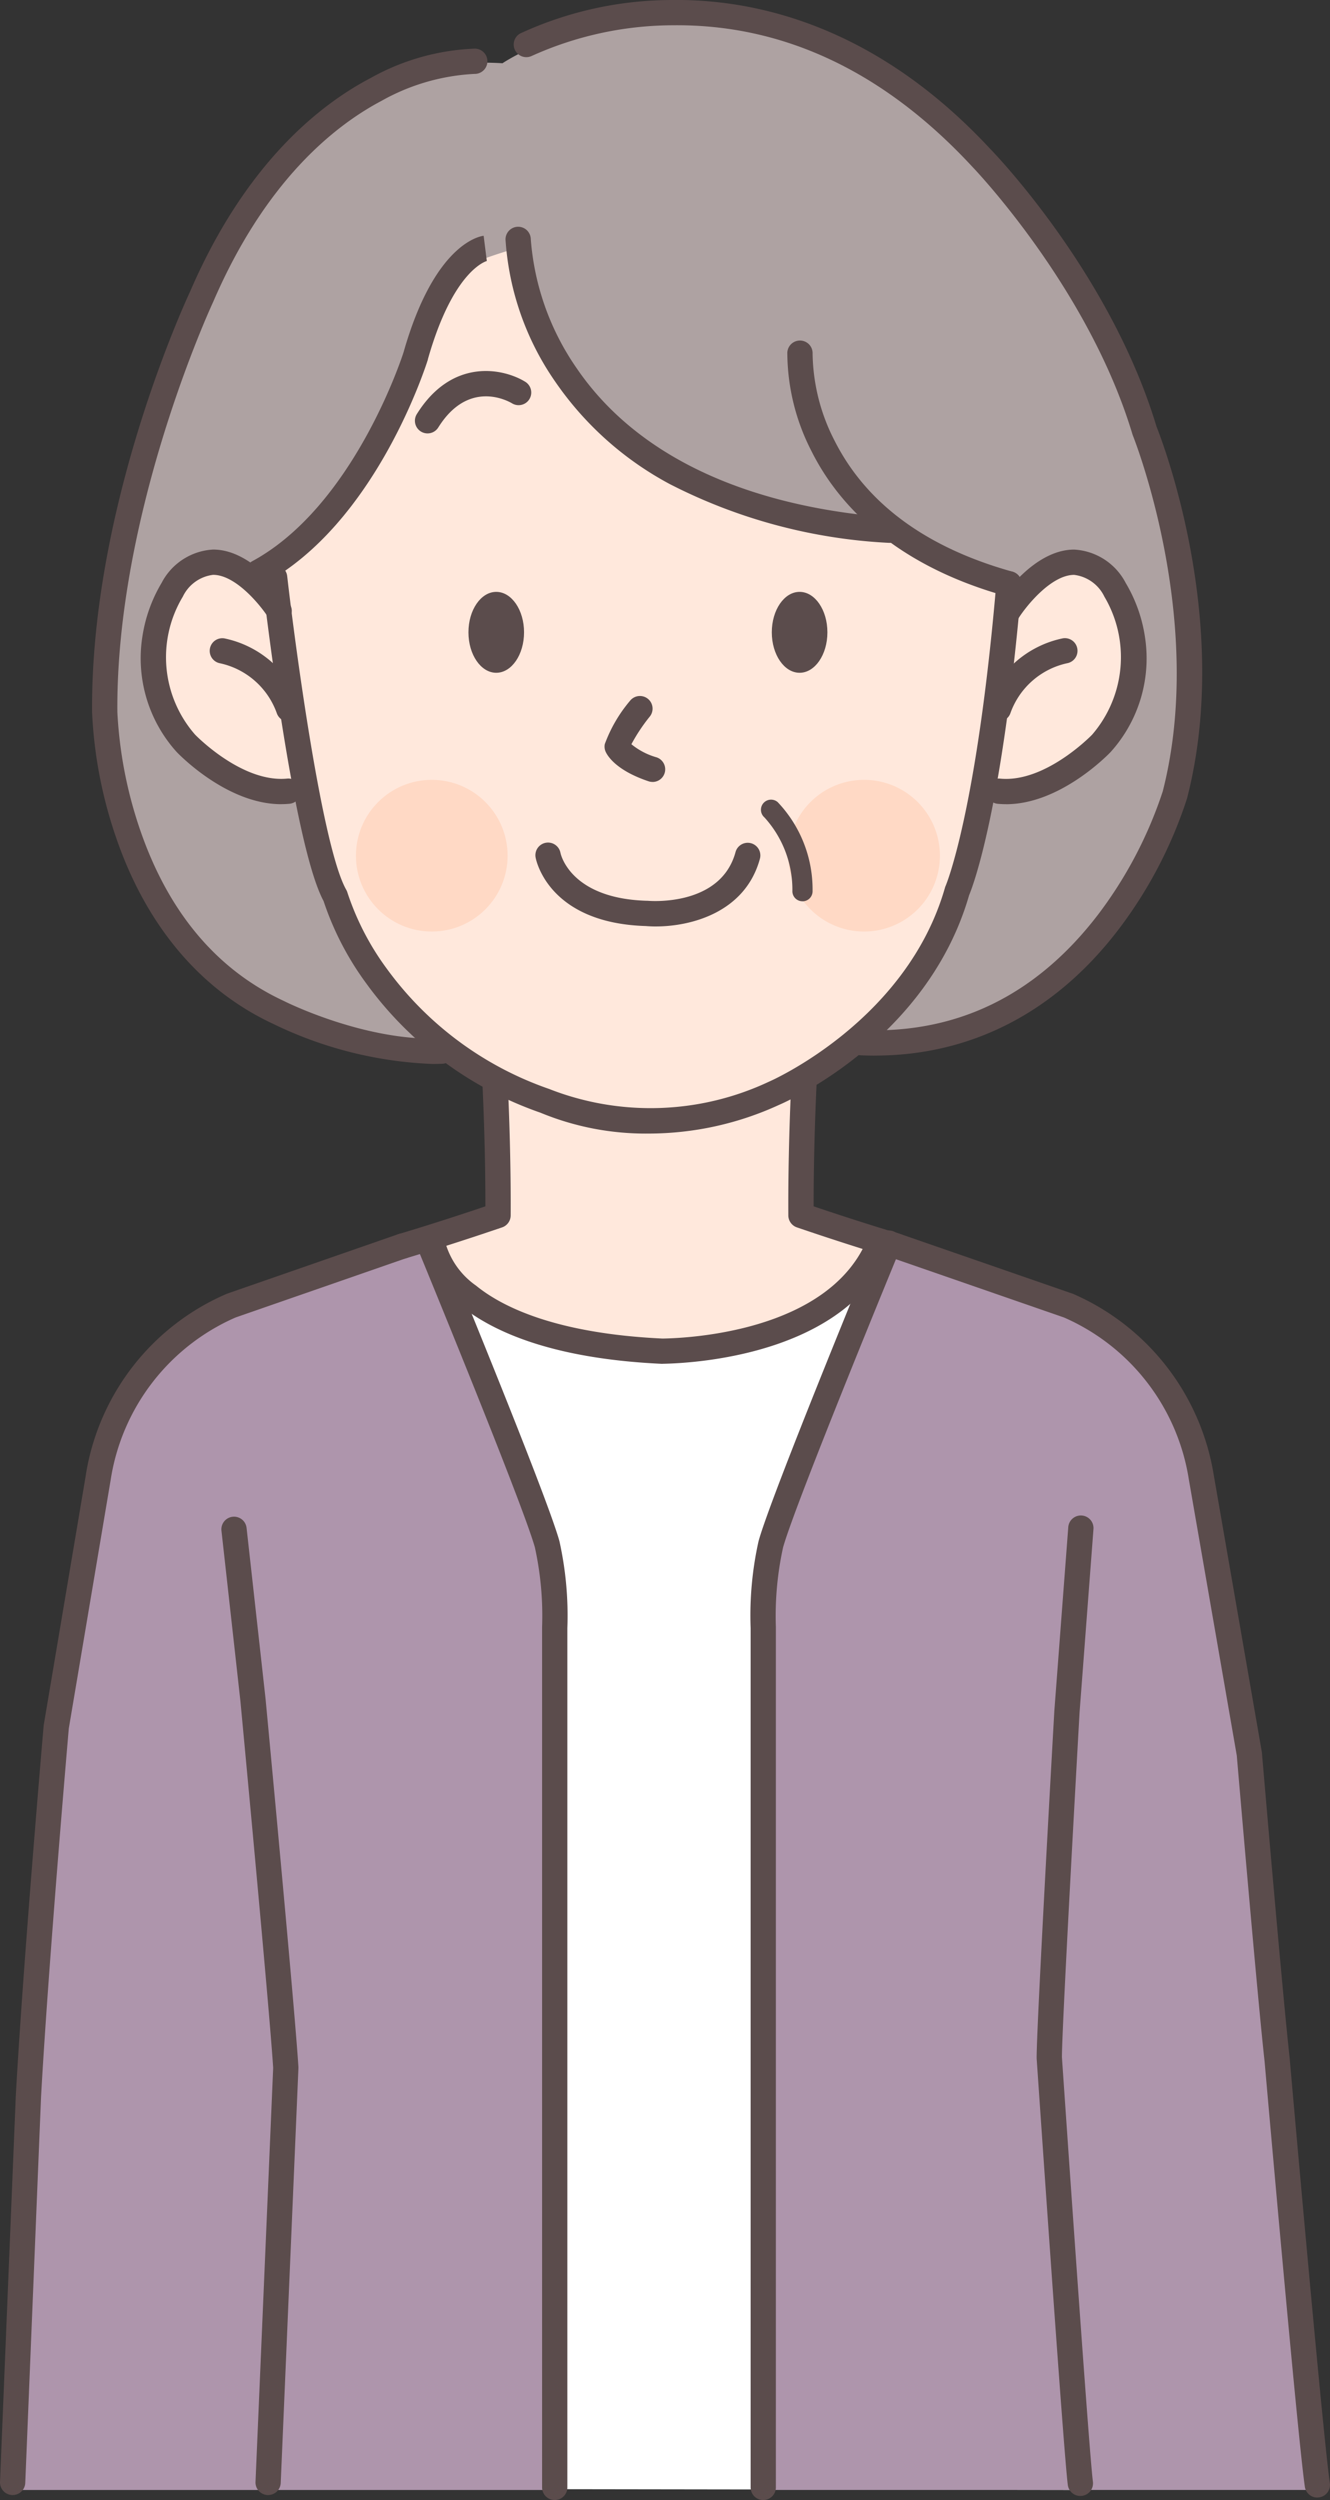
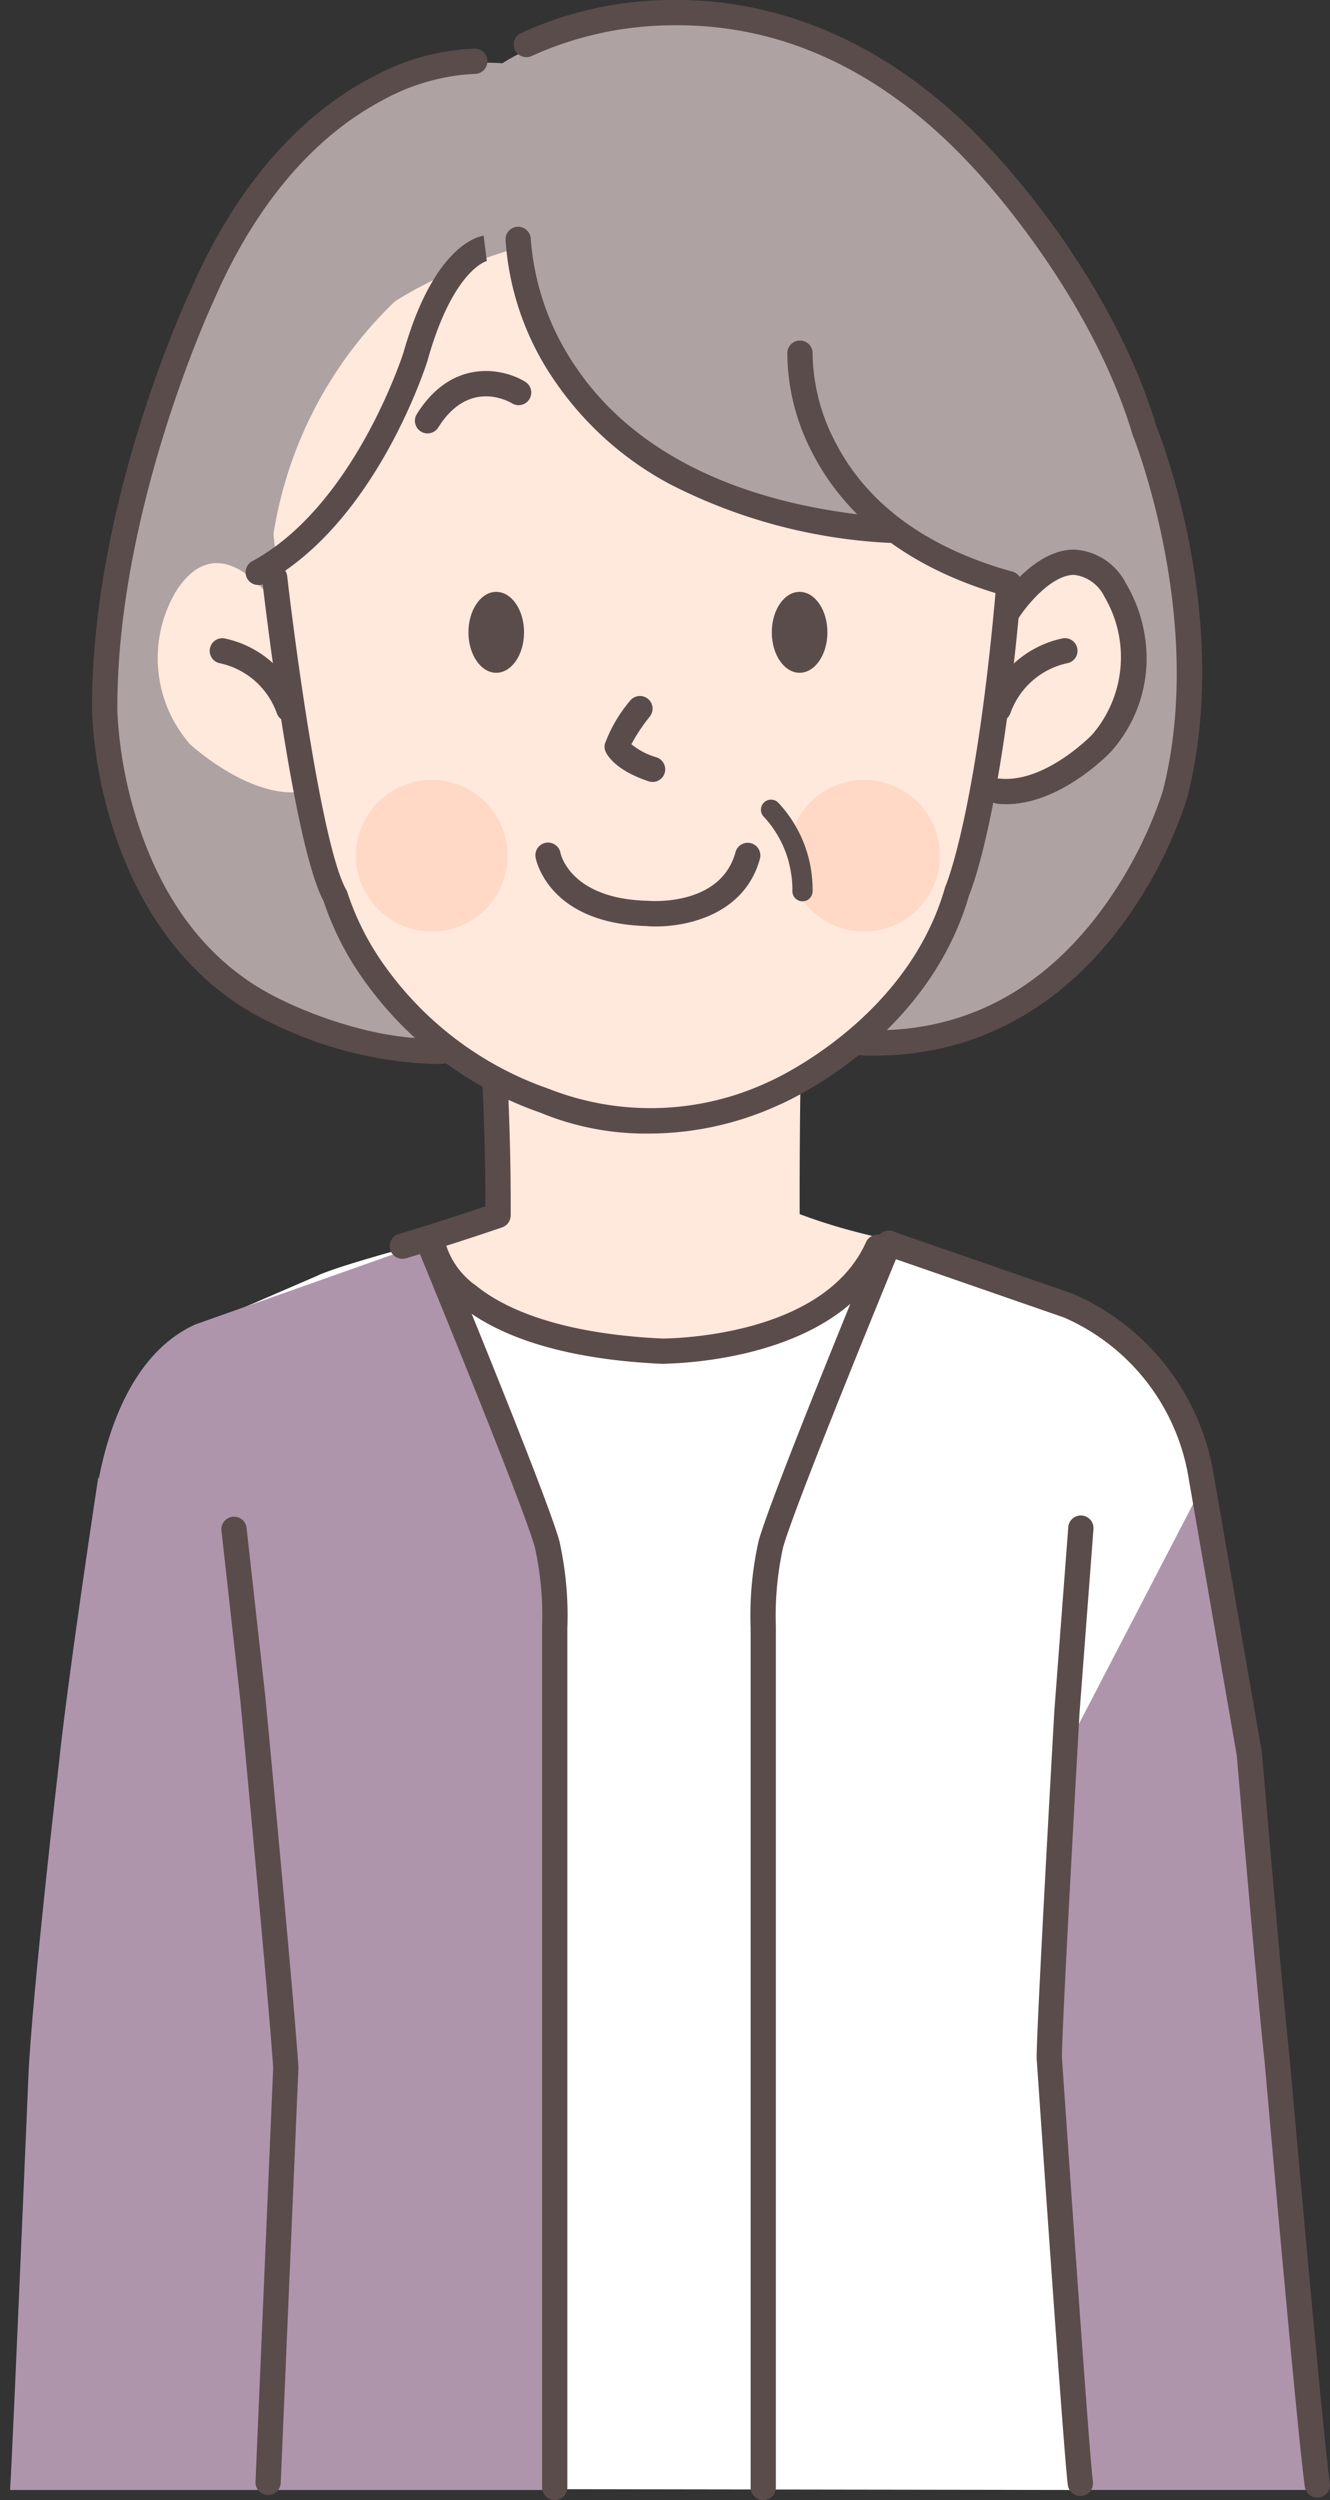
<svg xmlns="http://www.w3.org/2000/svg" width="84.188" height="158.209" viewBox="0 0 84.188 158.209">
  <rect x="0" y="0" width="84.188" height="158.209" fill="#333333" stroke="none" />
  <g id="case05" transform="translate(-2188.077 -6440.539)">
    <g id="Group_26397" data-name="Group 26397">
      <path id="Path_57850" data-name="Path 57850" d="M2256.094,6598.112s-.88-18.961-1.6-27.122l.527-18.025,9.441-16.322-.96-5.121s-.824-5.43-7.384-7.83l-5.121-1.92s-5.794-1.625-7.521-2.4c0,0-1.723,7.155-13.084,6.834,0,0-12.642.641-15.349-7.048,0,0-5.651,1.494-6.932,2.135l-5.9,2.549s-6.264,1.451-8.024,11.852l10.1,18.072,2.08,18.242s-.875,23.618-1.487,26.025Z" fill="#fff" />
      <path id="Path_57851" data-name="Path 57851" d="M2203.881,6551.313l-9.585-17.273s-1.906,12.477-2.5,18.181c0,0-1.68,14.4-1.92,19.682,0,0-.96,22.883-1.16,26.209h16.171s1.5-24.483,1.341-27.2C2206.229,6570.909,2204.041,6554.513,2203.881,6551.313Z" fill="#ae95ac" />
      <path id="Path_57852" data-name="Path 57852" d="M2193.961,6536.98s.426-9.921,6.507-12.637l14.935-5.285,6.668,17.126a16.934,16.934,0,0,1,1.12,8.481v53.447h-18.242l1.28-27.2-1.934-17.22Z" fill="#ae95ac" />
-       <path id="Path_57853" data-name="Path 57853" d="M2264.9,6537.727s-1.227-10.024-6.987-13.224l-13.939-5.121-6.614,16.8a16.932,16.932,0,0,0-1.12,8.481v53.447h20.234l-1.983-27.33.645-17.093Z" fill="#ae95ac" />
      <path id="Path_57854" data-name="Path 57854" d="M2255.5,6551.313l8.641-16.642s2.905,13.241,3.5,18.945c0,0,1.521,13.922,1.76,19.2,0,0,1.677,23.088,2.546,25.294h-15.468s-2.143-24.453-1.983-27.174C2254.494,6570.938,2255.341,6554.513,2255.5,6551.313Z" fill="#ae95ac" />
      <g id="Group_26396" data-name="Group 26396">
        <path id="Path_57855" data-name="Path 57855" d="M2223.191,6598.748a.8.8,0,0,1-.8-.8v-54.407c0-.017,0-.033,0-.05a20.15,20.15,0,0,0-.457-5.033c-.8-2.847-7.365-18.774-7.431-18.935a.8.8,0,1,1,1.479-.61c.273.661,6.7,16.24,7.5,19.133l.008.031a21.645,21.645,0,0,1,.5,5.489v54.382a.8.8,0,0,1-.8.8Z" fill="#5b4c4c" />
        <path id="Path_57856" data-name="Path 57856" d="M2236.391,6598.748a.8.8,0,0,1-.8-.8v-54.382a21.611,21.611,0,0,1,.5-5.489l.008-.031c.8-2.893,7.226-18.472,7.5-19.133a.8.8,0,1,1,1.479.61c-.067.161-6.633,16.087-7.432,18.935a20.234,20.234,0,0,0-.457,5.033c0,.017,0,.033,0,.05v54.407a.8.8,0,0,1-.8.8Z" fill="#5b4c4c" />
        <path id="Path_57857" data-name="Path 57857" d="M2205.051,6598.432h-.035a.8.8,0,0,1-.765-.834l1.118-26.2c-.247-3.881-2.057-23.022-2.075-23.215l-1.2-10.788a.8.8,0,0,1,1.59-.177l1.2,10.8c.019.208,1.845,19.512,2.083,23.321,0,.028,0,.056,0,.084l-1.12,26.242a.8.8,0,0,1-.8.766Z" fill="#5b4c4c" />
        <path id="Path_57858" data-name="Path 57858" d="M2256.46,6598.49a.8.8,0,0,1-.792-.7c-.273-2.1-1.9-25.974-1.972-26.989,0-.018,0-.036,0-.054,0-2.159,1.076-21.16,1.122-21.968l.881-11.616a.8.8,0,0,1,1.595.121l-.88,11.6c-.01.182-1.109,19.591-1.118,21.835.066.962,1.7,24.841,1.961,26.864a.8.8,0,0,1-.691.9.912.912,0,0,1-.1.006Z" fill="#5b4c4c" />
-         <path id="Path_57859" data-name="Path 57859" d="M2188.878,6598.432h-.033a.8.8,0,0,1-.767-.833l1-24.448c.476-8.567,1.749-23.253,1.762-23.4,0-.021,0-.042.008-.064l2.659-15.78,0-.016a15.042,15.042,0,0,1,8.946-11.486l10.83-3.763a.8.8,0,1,1,.525,1.511l-10.824,3.761a13.451,13.451,0,0,0-7.9,10.267l-2.652,15.741c-.067.774-1.293,14.969-1.756,23.306l-1,24.437a.8.8,0,0,1-.8.767Z" fill="#5b4c4c" />
        <path id="Path_57860" data-name="Path 57860" d="M2271.464,6598.592a.8.8,0,0,1-.791-.685c-.462-3.187-2.454-25.835-2.55-26.93-.465-4.193-1.689-18.527-1.758-19.339l-3.033-17.461a13.452,13.452,0,0,0-7.907-10.265l-11.133-3.858a.8.8,0,0,1,.524-1.512l11.139,3.86.01,0h0a15.13,15.13,0,0,1,8.942,11.485l3.04,17.508c0,.022.007.046.009.069.013.15,1.285,15.081,1.759,19.342v.018c.021.237,2.084,23.7,2.541,26.849a.8.8,0,0,1-.677.907.782.782,0,0,1-.116.008Z" fill="#5b4c4c" />
      </g>
    </g>
    <g id="Group_26399" data-name="Group 26399">
      <path id="Path_57861" data-name="Path 57861" d="M2219.6,6506.809s.3,6.055.213,10.722l-4.411,1.367s.912,6.537,14.029,7.041c0,0,10.4,1.28,14.257-7.1a36.93,36.93,0,0,1-4.993-1.467s-.021-6.267.107-10.668C2238.8,6506.7,2221.521,6507.129,2219.6,6506.809Z" fill="#ffe8dc" />
      <g id="Group_26398" data-name="Group 26398">
        <path id="Path_57862" data-name="Path 57862" d="M2230.019,6526.846h-.039c-14.324-.665-15.284-7.251-15.318-7.531a.8.8,0,0,1,1.588-.2,4.985,4.985,0,0,0,1.958,2.78c1.662,1.354,5.058,3.032,11.8,3.351h.033c1.7-.029,10.321-.462,12.854-6.1a.8.8,0,0,1,1.46.657c-2.924,6.5-12.381,7-14.276,7.039a.567.567,0,0,1-.065,0Z" fill="#5b4c4c" />
        <path id="Path_57863" data-name="Path 57863" d="M2213.548,6520.2a.8.8,0,0,1-.229-1.567c2.338-.7,4.509-1.424,5.482-1.753.006-4.948-.273-9.44-.276-9.487a.8.8,0,1,1,1.6-.1c0,.049.307,4.943.277,10.165a.8.8,0,0,1-.538.751c-.029.01-2.9,1-6.082,1.957a.811.811,0,0,1-.231.034Z" fill="#5b4c4c" />
-         <path id="Path_57864" data-name="Path 57864" d="M2244.83,6520.2a.8.8,0,0,1-.231-.034c-3.179-.954-6.053-1.947-6.082-1.957a.8.8,0,0,1-.539-.751c-.029-5.222.275-10.116.278-10.165a.8.8,0,1,1,1.6.1c0,.047-.282,4.541-.276,9.487.973.329,3.144,1.052,5.482,1.753a.8.8,0,0,1-.229,1.567Z" fill="#5b4c4c" />
      </g>
    </g>
    <g id="Group_26408" data-name="Group 26408">
      <path id="Path_57865" data-name="Path 57865" d="M2219.884,6444.542s10.028-6.828,23.683.32c0,0,19.523,11.841,19.949,41.6,0,0-1.386,9.868-7.787,15.149a20.355,20.355,0,0,1-13.122,4.907s-13.228,4.961-26.137.32a27.687,27.687,0,0,1-14.615-4.161s-12.8-12.268-4.907-31.47C2196.791,6471.592,2200.907,6443.356,2219.884,6444.542Z" fill="#aea2a2" />
      <path id="Path_57866" data-name="Path 57866" d="M2251.947,6475.46c-.283,13.869-3.65,21.806-3.65,21.806-1.651,8.918-12,12.534-12,12.534a18.659,18.659,0,0,1-14.27.212c-10.844-4.374-13.04-13.066-13.04-13.066-1.937-6.615-3.6-22.606-3.6-22.606a25.991,25.991,0,0,1,7.681-14.722s14.029-9.388,27.684-.96C2240.746,6458.658,2252.213,6462.448,2251.947,6475.46Z" fill="#ffe8dc" />
      <path id="Path_57867" data-name="Path 57867" d="M2207.015,6490.662c-3.307.32-6.919-3.036-6.919-3.036a8.289,8.289,0,0,1-.854-9.708c2.987-4.587,6.6,1.334,6.6,1.334Z" fill="#ffe8dc" />
      <path id="Path_57868" data-name="Path 57868" d="M2250.831,6490.459c2.987.427,6.909-2.876,6.909-2.876a8.289,8.289,0,0,0,.854-9.708c-2.987-4.587-6.6,1.334-6.6,1.334Z" fill="#ffe8dc" />
-       <path id="Path_57869" data-name="Path 57869" d="M2219.831,6456.09s-3.014.506-4.961,4.96c0,0-1.92,10.162-9.921,15.709,0,0-3.094-5.014,1.067-14.935C2206.016,6461.824,2215.03,6450.729,2219.831,6456.09Z" fill="#aea2a2" />
      <path id="Path_57870" data-name="Path 57870" d="M2220.737,6453.289s-2.507,18.243,23.257,20.91c0,0,5.073,3.4,8.593,3.075,0,0,3.234-12.482-8.234-24.216C2244.353,6453.058,2230.179,6442.888,2220.737,6453.289Z" fill="#aea2a2" />
      <g id="Group_26407" data-name="Group 26407">
        <g id="Group_26402" data-name="Group 26402">
          <g id="Group_26400" data-name="Group 26400">
            <path id="Path_57871" data-name="Path 57871" d="M2251.756,6491.43c-.175,0-.35-.008-.526-.025a.8.8,0,0,1,.154-1.593c2.77.268,5.6-2.551,5.823-2.78a7.515,7.515,0,0,0,.777-8.734,2.455,2.455,0,0,0-1.917-1.38h0c-1.447.006-3.013,1.956-3.494,2.707a.8.8,0,0,1-1.349-.861c.224-.351,2.263-3.433,4.833-3.446h.016a3.919,3.919,0,0,1,3.257,2.106,9.385,9.385,0,0,1,1.213,3.363,8.851,8.851,0,0,1-2.126,7.3l-.03.034c-.135.142-3.182,3.311-6.626,3.311Z" fill="#5b4c4c" />
            <path id="Path_57872" data-name="Path 57872" d="M2251.28,6486.209a.8.8,0,0,1-.751-1.076,6.532,6.532,0,0,1,4.826-4.2.8.8,0,0,1,.255,1.58,4.925,4.925,0,0,0-3.578,3.167.8.8,0,0,1-.752.525Z" fill="#5b4c4c" />
          </g>
          <g id="Group_26401" data-name="Group 26401">
-             <path id="Path_57873" data-name="Path 57873" d="M2205.878,6491.43c-3.444,0-6.491-3.169-6.625-3.311l-.031-.034a8.85,8.85,0,0,1-2.126-7.3,9.385,9.385,0,0,1,1.213-3.363,3.919,3.919,0,0,1,3.257-2.106h.016c2.571.013,4.609,3.1,4.833,3.446a.8.8,0,1,1-1.349.86c-.482-.751-2.047-2.7-3.494-2.706h-.005a2.457,2.457,0,0,0-1.917,1.379,7.44,7.44,0,0,0,.777,8.735c.221.225,3.051,3.048,5.823,2.78a.8.8,0,0,1,.154,1.593c-.176.017-.352.025-.526.025Z" fill="#5b4c4c" />
            <path id="Path_57874" data-name="Path 57874" d="M2206.354,6486.209a.8.8,0,0,1-.752-.525,4.922,4.922,0,0,0-3.578-3.167.8.8,0,0,1,.255-1.58,6.533,6.533,0,0,1,4.826,4.2.8.8,0,0,1-.476,1.026.79.79,0,0,1-.275.05Z" fill="#5b4c4c" />
          </g>
          <path id="Path_57875" data-name="Path 57875" d="M2229.157,6512.274a17.436,17.436,0,0,1-6.879-1.324,22.91,22.91,0,0,1-11.037-8.206,18.785,18.785,0,0,1-2.683-5.187c-1.961-3.641-3.814-19.693-3.892-20.38a.8.8,0,0,1,1.59-.182c.529,4.628,2.232,17.217,3.74,19.856a.847.847,0,0,1,.077.186,17.153,17.153,0,0,0,2.51,4.834,21.341,21.341,0,0,0,10.269,7.585c.025.009.05.019.074.03a17.6,17.6,0,0,0,13.806-.486l.018-.008c.087-.036,8.724-3.811,11.145-12.284a.665.665,0,0,1,.039-.106c.018-.042,1.968-4.625,3.213-19.184a.8.8,0,1,1,1.595.137c-1.216,14.212-3.076,19.05-3.323,19.641-2.633,9.12-11.529,13.049-12.033,13.265a19.785,19.785,0,0,1-8.229,1.813Z" fill="#5b4c4c" />
        </g>
        <g id="Group_26405" data-name="Group 26405">
          <g id="Group_26403" data-name="Group 26403">
            <circle id="Ellipse_3847" data-name="Ellipse 3847" cx="4.8" cy="4.8" r="4.8" transform="translate(2210.608 6489.889)" fill="#ffd9c5" />
            <path id="Path_57876" data-name="Path 57876" d="M2247.573,6494.689a4.8,4.8,0,1,1-4.8-4.8A4.8,4.8,0,0,1,2247.573,6494.689Z" fill="#ffd9c5" />
          </g>
          <path id="Path_57877" data-name="Path 57877" d="M2229.6,6499.168c-.229,0-.442-.009-.638-.026-6.155-.186-6.95-4.167-6.981-4.336a.8.8,0,0,1,1.573-.294c.029.136.671,2.894,5.478,3.031l.05,0c.187.017,4.626.361,5.556-3.091a.8.8,0,0,1,1.545.415c-.924,3.432-4.4,4.3-6.583,4.3Z" fill="#5b4c4c" />
          <path id="Path_57878" data-name="Path 57878" d="M2238.873,6497.575a.64.64,0,0,1-.639-.611,6.791,6.791,0,0,0-1.772-4.7.64.64,0,0,1,.845-.962,8.021,8.021,0,0,1,2.206,5.607.641.641,0,0,1-.611.668Z" fill="#5b4c4c" />
          <path id="Path_57879" data-name="Path 57879" d="M2229.385,6490.022a.808.808,0,0,1-.254-.041c-2.162-.721-2.653-1.711-2.73-1.9a.8.8,0,0,1-.041-.454,9.075,9.075,0,0,1,1.6-2.744.8.8,0,1,1,1.249,1,11.168,11.168,0,0,0-1.165,1.753,4.421,4.421,0,0,0,1.593.829.8.8,0,0,1-.252,1.559Z" fill="#5b4c4c" />
          <g id="Group_26404" data-name="Group 26404">
            <ellipse id="Ellipse_3848" data-name="Ellipse 3848" cx="1.76" cy="2.56" rx="1.76" ry="2.56" transform="translate(2217.729 6477.994)" fill="#5b4c4c" />
            <ellipse id="Ellipse_3849" data-name="Ellipse 3849" cx="1.76" cy="2.56" rx="1.76" ry="2.56" transform="translate(2236.931 6477.994)" fill="#5b4c4c" />
          </g>
          <path id="Path_57880" data-name="Path 57880" d="M2215.141,6467.966a.8.8,0,0,1-.678-1.225c2.231-3.568,5.461-2.9,6.857-2.045a.8.8,0,0,1-.83,1.368c-.281-.167-2.766-1.521-4.67,1.526a.8.8,0,0,1-.679.376Z" fill="#5b4c4c" />
        </g>
        <g id="Group_26406" data-name="Group 26406">
          <path id="Path_57881" data-name="Path 57881" d="M2244.4,6474.892l-.061,0a34.094,34.094,0,0,1-13.856-3.714,20.53,20.53,0,0,1-7.27-6.5,17.752,17.752,0,0,1-3.137-8.982.8.8,0,0,1,.792-.807h.008a.8.8,0,0,1,.8.791,16.494,16.494,0,0,0,2.912,8.174c3.742,5.477,10.613,8.742,19.871,9.439a.8.8,0,0,1-.059,1.6Z" fill="#5b4c4c" />
          <path id="Path_57882" data-name="Path 57882" d="M2251.945,6478.287a.8.8,0,0,1-.215-.03c-7.392-2.063-10.756-6.114-12.277-9.15a13.688,13.688,0,0,1-1.539-6.256.8.8,0,0,1,1.6.077,12.365,12.365,0,0,0,1.409,5.535c2.012,3.957,5.794,6.733,11.239,8.253a.8.8,0,0,1-.215,1.571Z" fill="#5b4c4c" />
          <path id="Path_57883" data-name="Path 57883" d="M2215.448,6507.869a25.252,25.252,0,0,1-10.1-2.547c-4.6-2.146-8.04-6.239-9.942-11.837a28.238,28.238,0,0,1-1.5-7.859c-.106-12.972,5.877-25.938,6.205-26.638,3.481-8.06,8.156-11.808,11.464-13.532a14.61,14.61,0,0,1,6.576-1.84.8.8,0,0,1-.043,1.6,13.36,13.36,0,0,0-5.885,1.707c-3.051,1.614-7.376,5.129-10.648,12.711l-.01.023c-.062.131-6.162,13.275-6.059,25.95a27.179,27.179,0,0,0,1.426,7.408c1.788,5.23,4.85,8.885,9.1,10.862l.026.013c.05.026,5.113,2.57,9.951,2.367a.8.8,0,1,1,.067,1.6c-.21.008-.42.013-.629.013Z" fill="#5b4c4c" />
          <path id="Path_57884" data-name="Path 57884" d="M2204.416,6477.559a.8.8,0,0,1-.381-1.5c6.41-3.467,9.482-12.9,9.589-13.234,1.929-6.784,4.752-7.326,5.067-7.365l.2,1.588.032,0c-.022,0-2.14.515-3.763,6.23l0,.02c-.132.421-3.3,10.356-10.358,14.174a.8.8,0,0,1-.38.1Z" fill="#5b4c4c" />
          <path id="Path_57885" data-name="Path 57885" d="M2243.45,6507.341q-.437,0-.877-.019a.8.8,0,1,1,.068-1.6c5.99.251,11-2.186,14.9-7.249a26.719,26.719,0,0,0,4.135-7.847c2.775-10.816-1.843-22.414-1.89-22.529a.69.69,0,0,1-.025-.071c-2.788-9.294-10.082-16.879-10.156-16.955l-.012-.013c-5.57-6-11.939-9-18.931-8.92a21.834,21.834,0,0,0-8.918,1.938.8.8,0,0,1-.738-1.419,22.98,22.98,0,0,1,9.559-2.118c5.158-.074,12.832,1.5,20.194,9.424.4.407,7.632,7.968,10.524,17.568.345.863,4.8,12.376,1.939,23.507l-.005.022a27.845,27.845,0,0,1-4.375,8.347c-3.988,5.2-9.3,7.932-15.394,7.932Z" fill="#5b4c4c" />
        </g>
      </g>
    </g>
  </g>
</svg>